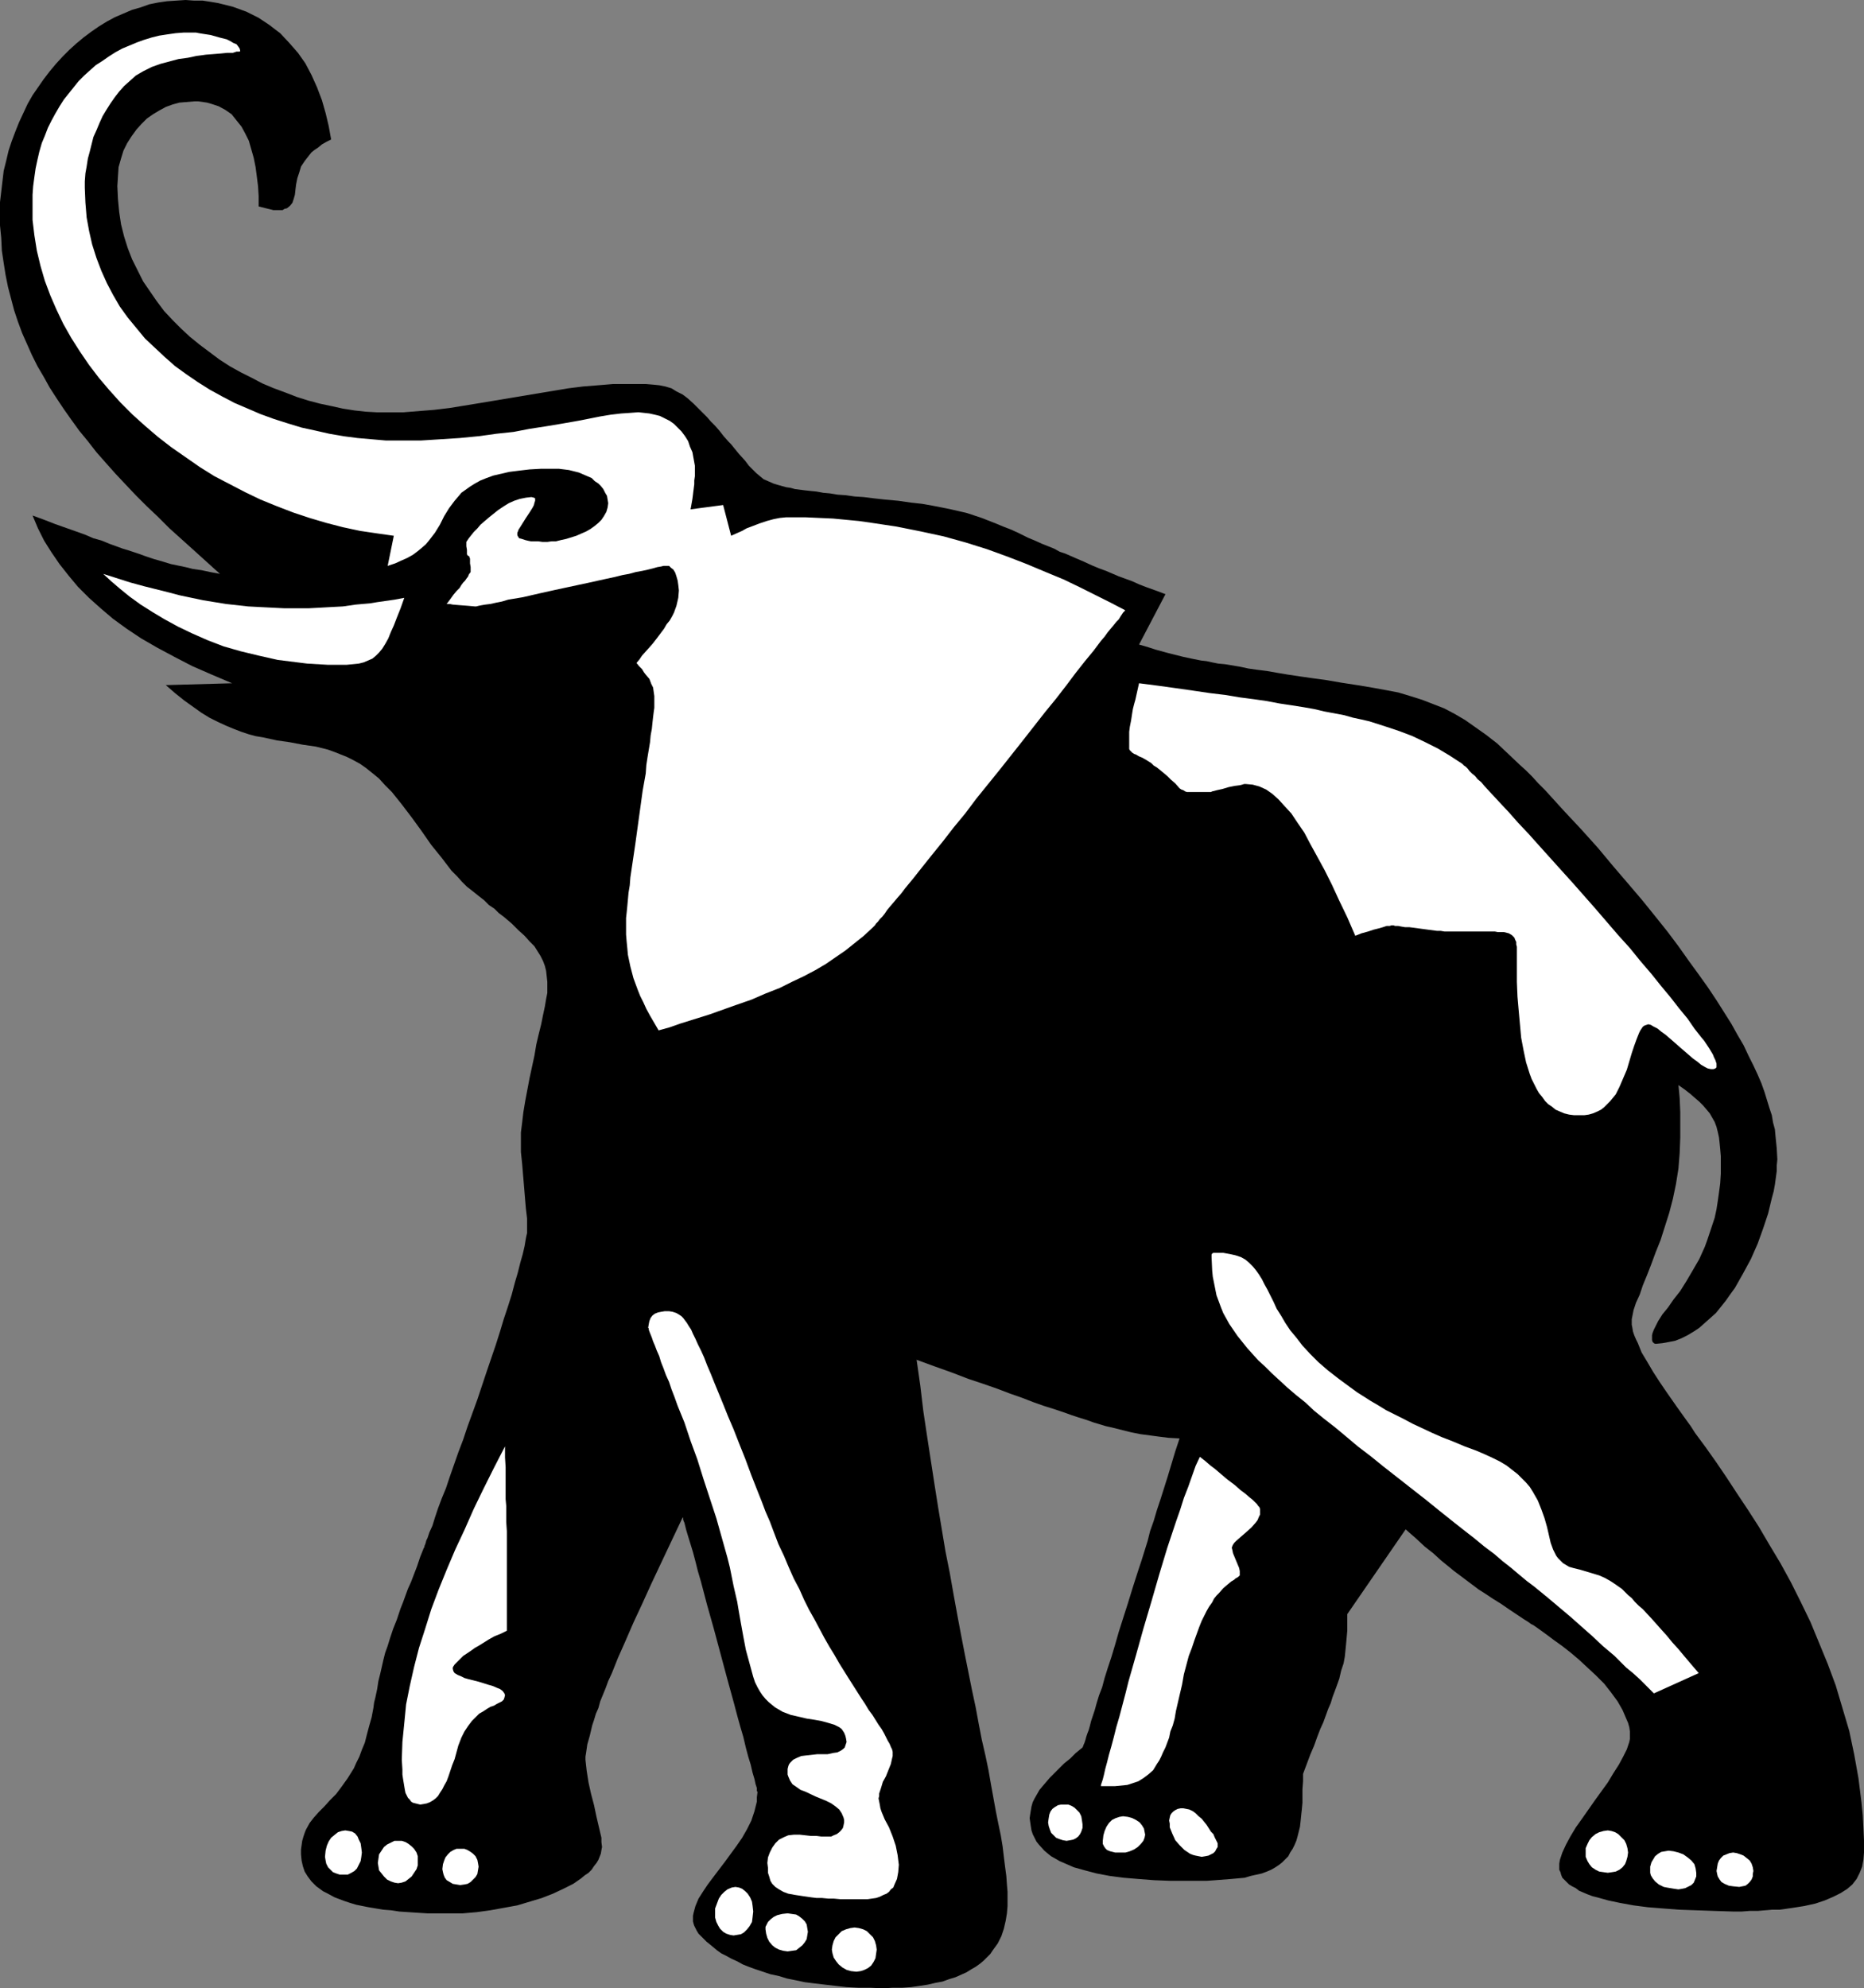
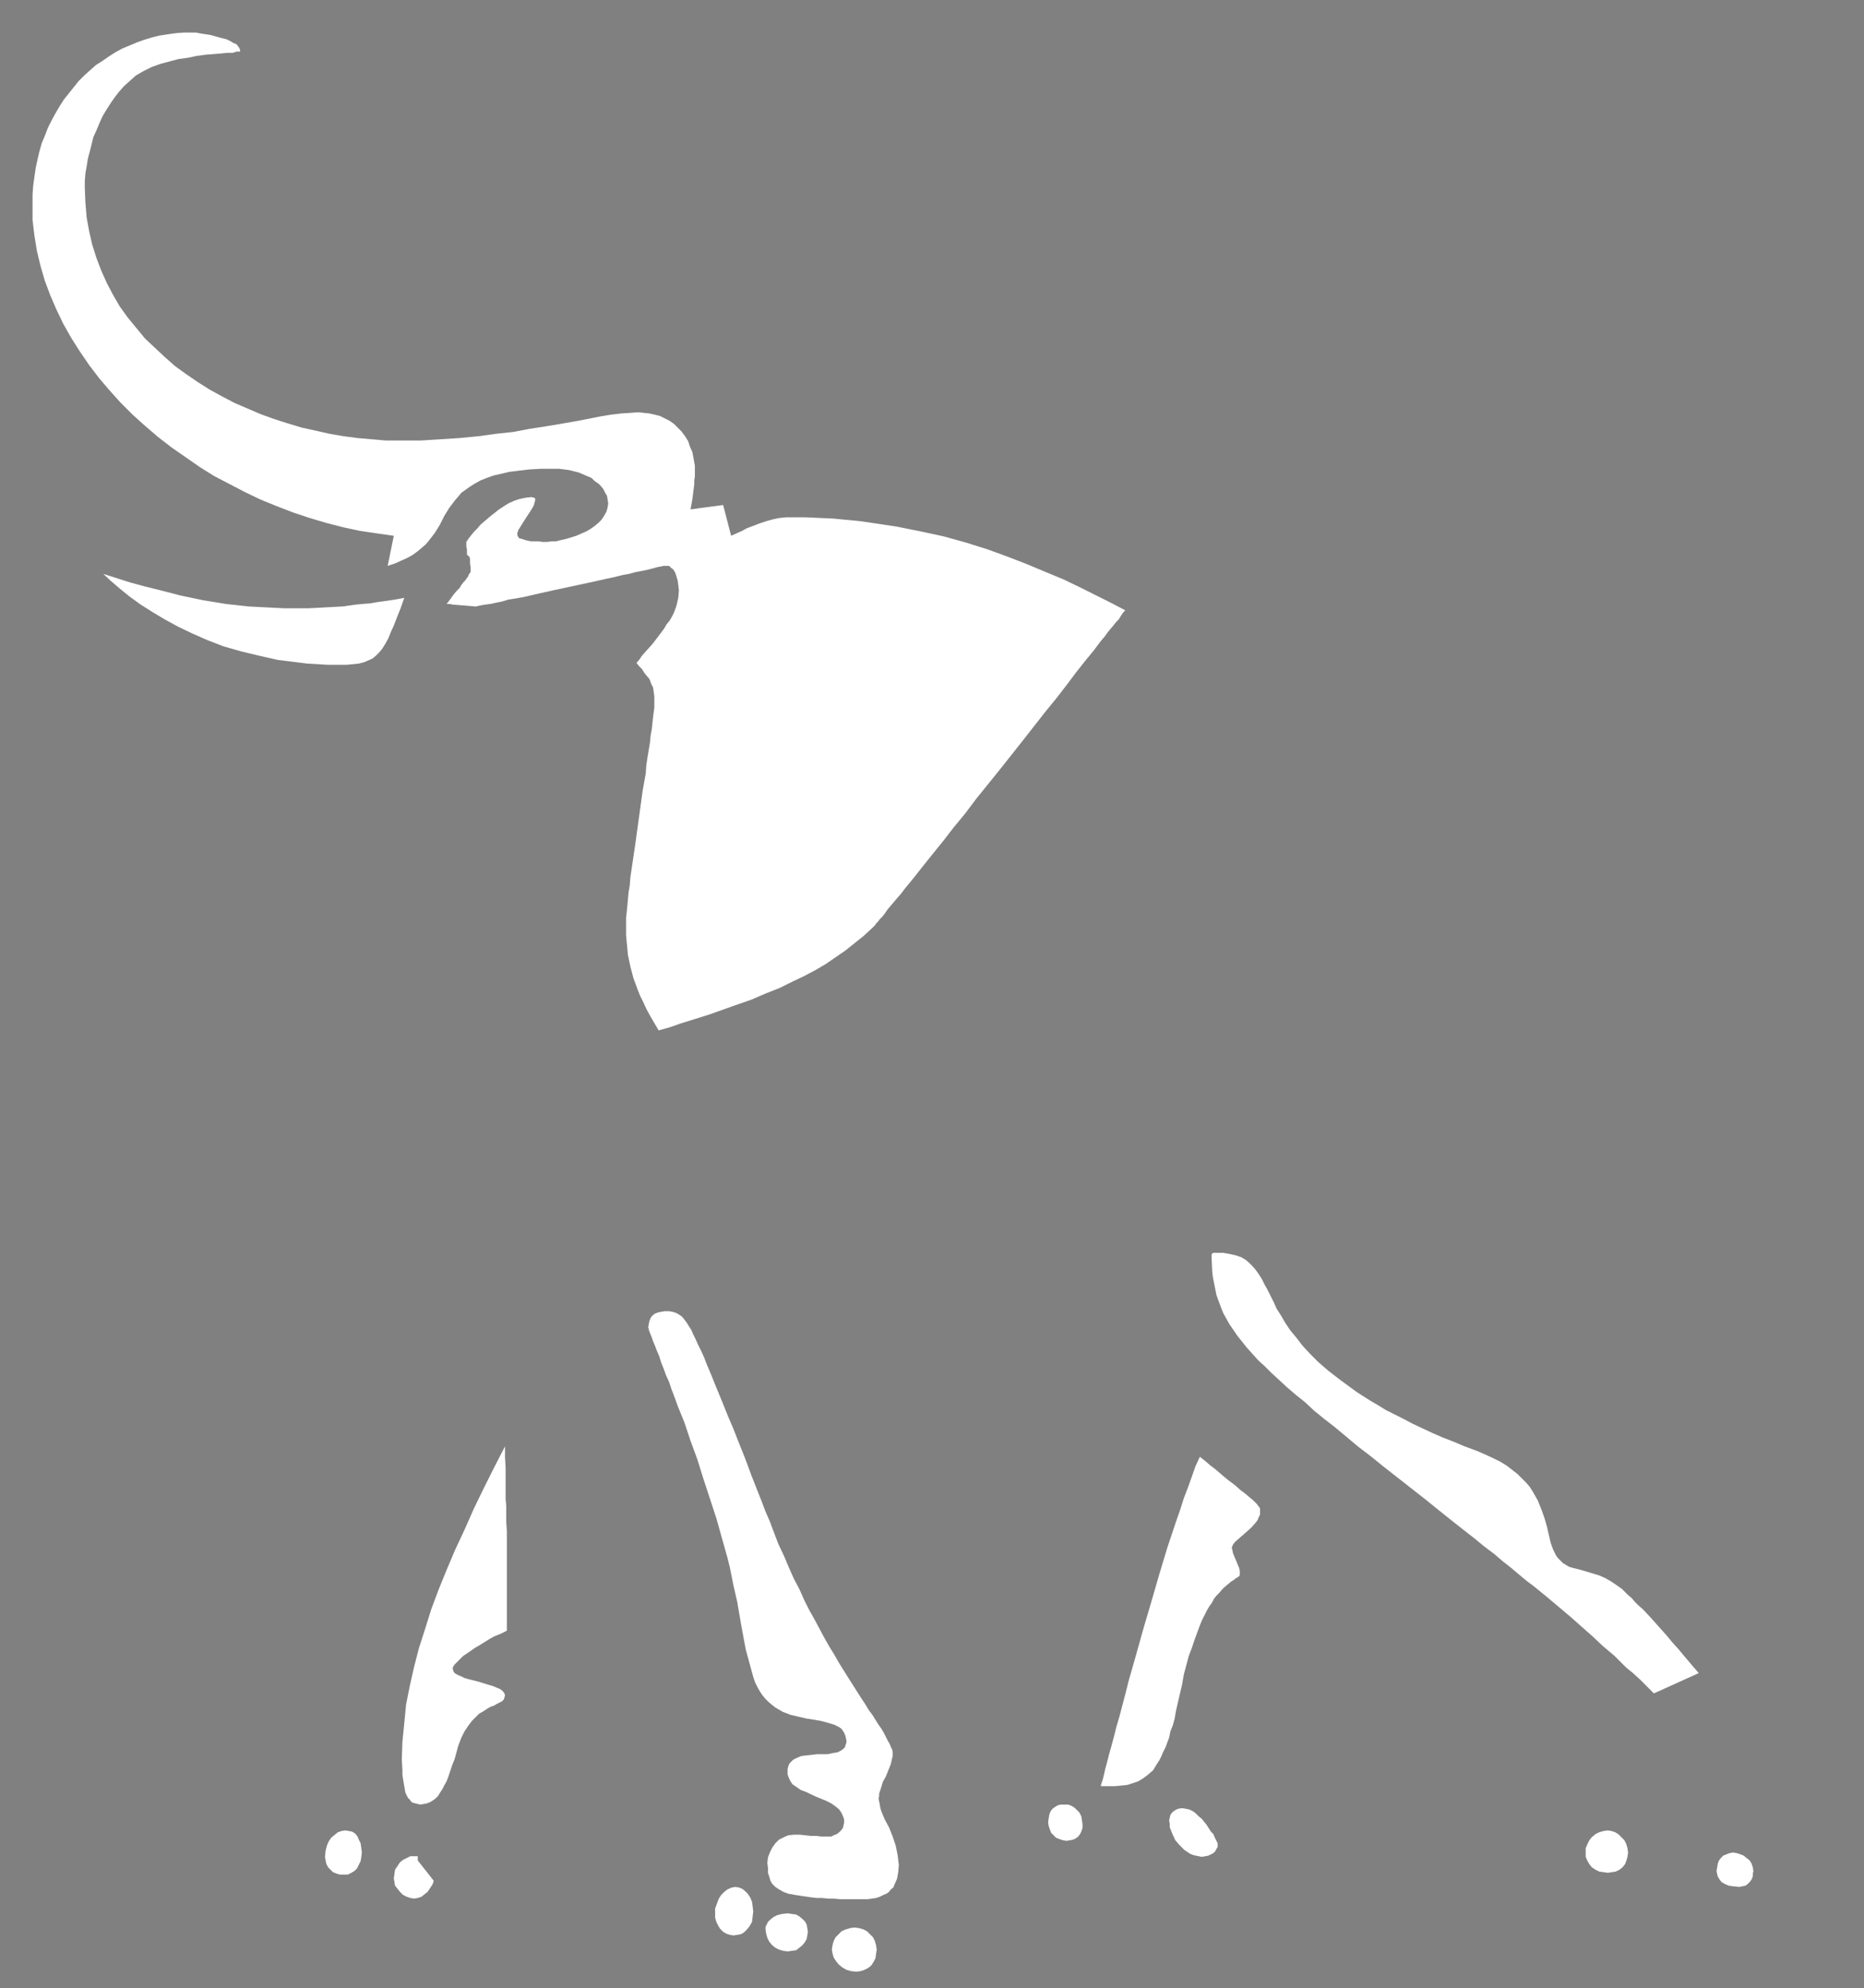
<svg xmlns="http://www.w3.org/2000/svg" xmlns:ns1="http://sodipodi.sourceforge.net/DTD/sodipodi-0.dtd" xmlns:ns2="http://www.inkscape.org/namespaces/inkscape" version="1.0" width="129.724mm" height="138.359mm" id="svg21" ns1:docname="Elephant 07.wmf">
  <rect width="100%" height="100%" fill="#808080" stroke="none" />
  <ns1:namedview id="namedview21" pagecolor="#ffffff" bordercolor="#000000" borderopacity="0.25" ns2:showpageshadow="2" ns2:pageopacity="0.0" ns2:pagecheckerboard="0" ns2:deskcolor="#d1d1d1" ns2:document-units="mm" />
  <defs id="defs1">
    <pattern id="WMFhbasepattern" patternUnits="userSpaceOnUse" width="6" height="6" x="0" y="0" />
  </defs>
-   <path style="fill:#000000;fill-opacity:1;fill-rule:evenodd;stroke:none" d="m 8.565,135.581 3.07,1.131 2.909,1.131 2.747,0.97 2.747,0.97 2.262,0.808 2.262,0.97 2.262,0.646 1.939,0.808 1.778,0.646 1.778,0.646 1.616,0.485 1.454,0.485 1.454,0.485 1.293,0.485 2.424,0.808 2.262,0.646 2.101,0.646 3.878,0.808 1.939,0.485 2.262,0.323 2.262,0.485 2.586,0.485 -3.394,-3.07 -3.394,-3.07 -3.232,-2.909 -3.232,-2.909 -3.07,-3.07 -2.909,-2.747 -2.909,-2.909 -2.747,-2.909 -2.586,-2.747 -2.586,-2.909 -2.424,-2.747 -2.262,-2.909 -2.262,-2.747 -2.101,-2.909 -1.939,-2.747 -1.939,-2.909 -1.778,-2.747 L 11.474,99.059 9.858,96.312 8.403,93.404 7.11,90.495 5.818,87.586 4.686,84.516 3.717,81.607 2.909,78.537 2.101,75.466 1.454,72.234 0.97,69.164 0.485,65.932 0.323,62.538 0,59.306 V 55.913 53.166 L 0.323,50.419 0.646,47.671 0.97,44.924 1.616,42.339 2.262,39.591 3.07,37.168 4.04,34.582 5.01,32.158 6.141,29.734 l 1.131,-2.424 1.293,-2.262 1.454,-2.101 1.454,-2.101 1.616,-2.101 1.616,-1.939 1.778,-1.939 1.778,-1.778 1.778,-1.616 L 21.978,9.857 23.917,8.403 26.018,6.949 28.118,5.656 30.219,4.525 32.482,3.555 34.744,2.586 37.006,1.939 39.269,1.131 41.693,0.646 43.955,0.323 46.379,0.162 48.803,0 51.066,0.162 h 2.262 l 2.101,0.323 1.939,0.323 1.939,0.485 1.939,0.485 1.778,0.646 1.778,0.646 1.616,0.808 1.616,0.808 1.454,0.97 1.454,0.97 1.454,1.131 1.293,0.97 2.424,2.586 2.262,2.586 1.939,2.747 1.616,3.07 1.454,3.232 1.293,3.394 0.97,3.394 0.808,3.394 0.646,3.555 -1.293,0.646 -1.131,0.646 -0.97,0.808 -0.97,0.646 -0.808,0.646 -0.646,0.808 -1.131,1.454 -0.97,1.454 -0.485,1.616 -0.485,1.454 -0.323,1.616 -0.162,1.293 -0.162,1.454 -0.323,1.131 -0.323,0.97 -0.646,0.808 -0.808,0.646 -0.646,0.162 -0.485,0.323 h -0.646 -0.808 -0.485 -0.485 L 70.619,54.943 68.034,54.297 v -2.747 l -0.162,-2.586 -0.323,-2.586 -0.323,-2.424 -0.485,-2.424 -0.646,-2.262 -0.646,-2.262 L 64.478,35.067 63.509,33.289 62.216,31.673 60.923,30.057 59.307,28.926 57.53,27.956 55.59,27.31 54.459,26.987 53.328,26.825 52.197,26.664 h -1.131 l -1.939,0.162 -1.939,0.162 -1.778,0.485 -1.778,0.646 -1.778,0.97 -1.616,0.97 -1.616,1.131 -1.454,1.454 -1.293,1.454 -1.293,1.778 -1.131,1.778 -0.97,1.939 -0.646,2.101 -0.646,2.262 -0.162,2.424 -0.162,2.586 0.162,3.394 0.323,3.394 0.485,3.232 0.808,3.232 0.97,3.07 1.131,2.909 1.454,2.909 1.454,2.909 1.778,2.586 1.778,2.586 1.939,2.586 2.262,2.424 2.262,2.262 2.262,2.101 2.586,2.101 2.586,1.939 2.586,1.939 2.747,1.778 2.909,1.616 2.909,1.454 2.747,1.454 3.07,1.293 3.07,1.131 2.909,1.131 3.07,0.97 3.07,0.808 3.07,0.646 2.909,0.646 3.07,0.485 2.909,0.323 2.909,0.162 h 2.909 4.202 l 4.04,-0.323 4.04,-0.323 4.04,-0.485 7.918,-1.293 15.514,-2.586 7.757,-1.293 3.878,-0.485 4.04,-0.323 3.878,-0.323 h 4.04 2.424 2.101 l 1.939,0.162 1.616,0.162 1.616,0.323 1.616,0.485 1.293,0.808 1.616,0.808 1.293,0.97 1.616,1.454 1.616,1.616 0.97,0.97 0.97,0.97 0.97,1.131 1.131,1.131 1.131,1.293 1.131,1.454 1.293,1.454 0.646,0.646 0.646,0.808 1.454,1.778 1.616,1.778 0.97,1.293 0.97,0.97 0.97,0.97 0.97,0.808 0.97,0.808 1.131,0.485 1.454,0.646 1.616,0.485 1.778,0.485 1.131,0.162 1.131,0.323 1.293,0.162 1.293,0.162 1.454,0.162 1.616,0.162 1.778,0.323 1.778,0.162 1.939,0.323 2.262,0.162 2.262,0.323 2.424,0.162 2.586,0.323 2.909,0.323 3.555,0.323 3.394,0.485 2.909,0.323 2.747,0.485 2.424,0.485 2.424,0.485 2.101,0.485 2.101,0.485 3.878,1.293 3.717,1.454 1.939,0.808 2.101,0.808 2.101,0.97 2.262,1.131 1.939,0.808 1.778,0.808 1.616,0.646 1.616,0.646 1.454,0.808 1.454,0.485 2.586,1.131 2.262,0.97 2.101,0.97 1.939,0.808 1.778,0.646 3.394,1.454 3.555,1.293 1.778,0.808 2.101,0.808 2.262,0.808 2.586,0.97 -6.949,13.251 2.262,0.646 1.939,0.646 3.555,0.97 1.939,0.485 1.939,0.485 2.262,0.485 2.424,0.485 1.454,0.162 1.454,0.323 1.616,0.323 1.778,0.162 1.939,0.323 1.939,0.323 2.262,0.485 2.262,0.323 2.586,0.323 2.747,0.485 2.909,0.485 3.232,0.485 3.394,0.485 3.555,0.485 3.717,0.646 4.202,0.646 3.878,0.646 3.555,0.646 3.394,0.646 3.232,0.97 3.07,0.97 2.909,1.131 2.909,1.131 2.747,1.454 2.747,1.616 2.747,1.939 2.747,1.939 2.909,2.262 2.909,2.747 3.07,2.909 1.616,1.454 1.616,1.616 1.616,1.778 1.778,1.778 4.848,5.333 4.686,5.01 4.363,4.848 4.04,4.848 3.878,4.525 3.717,4.363 3.394,4.202 3.232,4.04 2.909,3.878 2.747,3.878 2.586,3.555 2.424,3.394 2.262,3.394 1.939,3.07 1.939,3.07 1.616,2.909 1.616,2.747 1.293,2.747 1.293,2.586 1.131,2.424 0.97,2.262 0.808,2.262 0.646,2.101 0.646,2.101 0.646,1.939 0.323,1.939 0.485,1.778 0.162,1.778 0.162,1.616 0.162,1.616 0.162,2.909 -0.162,1.616 v 1.454 l -0.485,3.555 -0.323,1.778 -0.485,1.778 -0.97,4.04 -1.293,3.878 -1.454,4.04 -1.778,4.04 -2.101,3.878 -2.101,3.717 -1.293,1.778 -1.131,1.616 -1.293,1.616 -1.293,1.616 -1.454,1.293 -1.454,1.293 -1.454,1.293 -1.454,0.97 -1.616,0.97 -1.616,0.808 -1.616,0.646 -1.616,0.323 -1.778,0.323 -1.616,0.162 h -0.323 l -0.323,-0.162 -0.323,-0.323 -0.162,-0.485 v -0.646 -0.646 l 0.162,-0.646 0.323,-0.808 0.323,-0.646 0.808,-1.616 1.131,-1.778 1.454,-1.778 1.454,-2.101 1.778,-2.262 1.616,-2.586 1.616,-2.747 1.778,-3.07 1.454,-3.232 0.646,-1.778 0.646,-1.939 0.646,-1.939 0.646,-1.939 0.485,-2.262 0.323,-2.101 0.323,-2.262 0.323,-2.424 0.162,-2.586 v -2.586 -1.939 l -0.162,-1.939 -0.162,-1.616 -0.162,-1.454 -0.323,-1.454 -0.323,-1.293 -0.485,-1.293 -0.646,-1.131 -0.646,-1.131 -0.808,-0.97 -0.97,-1.131 -0.97,-0.97 -1.131,-0.97 -1.293,-1.131 -1.454,-1.131 -1.616,-1.131 0.162,1.616 0.162,1.778 0.162,3.717 v 3.555 3.07 l -0.162,4.202 -0.323,4.04 -0.646,4.04 -0.808,3.878 -0.97,3.717 -1.131,3.555 -1.131,3.555 -1.293,3.232 -1.131,3.07 -1.131,2.909 -1.131,2.747 -0.808,2.424 -0.97,2.101 -0.646,1.939 -0.162,0.808 -0.162,0.808 -0.162,0.808 v 0.646 0.808 l 0.162,0.808 0.162,0.97 0.323,0.97 0.485,1.131 0.485,0.97 0.97,2.424 1.454,2.424 1.616,2.747 1.778,2.747 2.101,3.07 2.262,3.232 2.424,3.394 1.293,1.778 1.131,1.778 2.747,3.717 2.747,3.878 2.747,4.04 2.747,4.202 2.909,4.363 2.909,4.525 2.747,4.686 2.909,4.848 2.747,5.01 2.586,5.171 2.586,5.333 2.262,5.494 2.262,5.494 2.101,5.656 1.778,5.979 1.778,5.979 1.293,6.141 1.131,6.302 0.808,6.464 0.323,3.232 0.162,3.232 0.162,3.394 v 3.232 l -0.162,1.939 -0.323,1.778 -0.646,1.616 -0.808,1.616 -1.131,1.454 -1.293,1.131 -1.778,1.131 -1.939,0.97 -2.262,0.97 -2.424,0.808 -2.909,0.646 -3.07,0.485 -3.394,0.485 h -1.939 l -3.878,0.323 h -2.101 l -2.101,0.162 h -2.262 l -5.01,-0.162 -4.686,-0.162 -4.525,-0.162 -4.202,-0.323 -4.04,-0.323 -3.717,-0.485 -3.555,-0.646 -3.07,-0.646 -2.909,-0.808 -1.293,-0.323 -1.293,-0.485 -2.262,-0.97 -0.808,-0.646 -0.97,-0.485 -0.808,-0.485 -0.646,-0.646 -0.646,-0.646 -0.485,-0.485 -0.323,-0.808 -0.162,-0.646 -0.323,-0.646 v -0.808 -0.808 l 0.162,-0.97 0.323,-0.97 0.323,-0.97 0.97,-2.101 1.131,-2.101 1.454,-2.424 1.616,-2.262 3.394,-4.848 3.394,-4.686 1.454,-2.424 1.454,-2.262 1.131,-2.101 0.97,-1.939 0.323,-0.97 0.323,-0.97 0.162,-0.808 v -0.808 -1.131 l -0.162,-1.131 -0.323,-1.131 -0.485,-1.131 -0.97,-2.262 -1.293,-2.262 -1.778,-2.424 -1.778,-2.262 -2.101,-2.101 -2.262,-2.101 -2.262,-2.101 -2.101,-1.778 -2.262,-1.778 -2.262,-1.616 -1.939,-1.454 -1.778,-1.293 -1.616,-1.131 -0.646,-0.323 -0.646,-0.485 -1.293,-0.808 -1.454,-0.97 -2.424,-1.616 -2.101,-1.454 -2.101,-1.293 -1.939,-1.293 -1.778,-1.131 -3.232,-2.424 -3.232,-2.424 -1.778,-1.454 -1.778,-1.454 -1.939,-1.778 -2.262,-1.778 -2.424,-2.262 -1.131,-0.97 -1.454,-1.293 -15.352,22.3 v 4.363 l -0.162,1.778 -0.162,1.778 -0.323,3.232 -0.323,1.778 -0.646,1.939 -0.485,2.101 -0.808,2.262 -0.485,1.293 -0.485,1.293 -0.485,1.616 -0.646,1.454 -0.646,1.778 -0.646,1.778 -0.808,1.778 -0.808,2.101 -0.808,2.262 -0.97,2.262 -0.97,2.586 -0.97,2.586 v 1.939 l -0.162,2.101 v 1.778 1.778 l -0.162,1.778 -0.162,1.454 -0.162,1.616 -0.162,1.454 -0.323,1.293 -0.323,1.293 -0.323,1.131 -0.485,1.131 -0.485,0.97 -0.646,0.97 -0.485,0.97 -0.808,0.808 -0.808,0.808 -0.808,0.646 -0.97,0.646 -1.131,0.646 -1.131,0.485 -1.293,0.485 -1.454,0.323 -1.454,0.323 -1.616,0.485 -1.778,0.162 -1.778,0.162 -2.101,0.162 -2.101,0.162 -2.262,0.162 h -2.424 -2.586 -4.525 l -4.202,-0.162 -4.202,-0.323 -3.878,-0.323 -3.717,-0.485 -3.394,-0.646 -3.07,-0.808 -2.909,-0.808 -2.586,-1.131 -1.131,-0.485 -1.131,-0.646 -1.131,-0.646 -0.808,-0.646 -0.97,-0.808 -1.454,-1.616 -0.646,-0.808 -0.485,-0.97 -0.485,-0.97 -0.323,-0.97 -0.162,-0.97 -0.162,-1.131 -0.162,-1.131 0.162,-1.131 0.162,-0.97 0.162,-0.97 0.323,-1.131 0.485,-0.97 0.646,-1.131 0.646,-1.131 0.808,-0.97 0.97,-1.131 0.97,-1.131 1.131,-1.131 1.293,-1.293 1.293,-1.293 1.616,-1.293 1.454,-1.454 1.778,-1.454 0.162,-0.323 0.162,-0.485 0.162,-0.323 0.162,-0.485 0.162,-0.485 0.162,-0.646 0.323,-0.97 0.323,-0.808 0.323,-1.131 0.323,-1.293 0.485,-1.454 0.485,-1.454 0.485,-1.778 0.646,-2.101 0.808,-2.101 0.646,-2.424 0.808,-2.586 0.97,-2.909 0.97,-3.232 0.97,-3.394 1.131,-3.555 1.293,-4.04 1.293,-4.202 1.454,-4.525 0.808,-2.424 0.808,-2.586 0.808,-2.586 0.646,-2.586 0.97,-2.747 0.808,-2.747 0.97,-2.909 0.97,-3.07 0.97,-3.07 0.97,-3.232 0.97,-3.232 1.131,-3.394 -2.909,-0.162 -2.586,-0.323 -2.424,-0.323 -2.424,-0.323 -2.424,-0.485 -2.586,-0.646 -2.586,-0.646 -1.454,-0.323 -1.616,-0.485 -1.616,-0.485 -1.778,-0.646 -2.101,-0.646 -1.939,-0.646 -2.262,-0.808 -2.424,-0.808 -2.586,-0.808 -2.747,-0.97 -2.909,-1.131 -3.232,-1.131 -3.394,-1.293 -3.717,-1.293 -3.878,-1.293 -4.202,-1.616 -4.525,-1.616 -4.848,-1.778 0.97,6.787 0.808,6.787 0.97,6.464 0.97,6.302 0.97,6.302 0.97,6.141 0.97,5.818 0.97,5.818 1.131,5.656 0.97,5.494 0.97,5.333 0.97,5.171 0.97,5.01 0.97,4.848 0.97,4.848 0.97,4.525 0.808,4.363 0.808,4.202 0.97,4.202 0.808,3.878 0.646,3.717 0.646,3.555 0.646,3.555 0.646,3.232 0.646,3.07 0.485,2.909 0.323,2.747 0.323,2.586 0.323,2.424 0.162,2.262 0.162,1.939 v 1.939 1.778 l -0.162,1.939 -0.323,1.939 -0.485,2.101 -0.646,1.939 -0.97,1.939 -1.293,1.778 -0.646,0.97 -0.97,0.97 -0.808,0.808 -0.97,0.808 -1.131,0.808 -1.131,0.646 -1.293,0.808 -1.454,0.646 -1.454,0.646 -1.616,0.485 -1.778,0.646 -1.778,0.323 -2.101,0.485 -2.101,0.323 -2.262,0.323 -2.262,0.162 h -2.586 l -2.586,0.162 -3.232,-0.162 h -3.232 l -3.07,-0.162 -2.909,-0.323 -2.747,-0.323 -2.747,-0.323 -2.586,-0.323 -2.262,-0.485 -2.424,-0.485 -2.101,-0.646 -2.262,-0.485 -1.939,-0.646 -1.939,-0.646 -1.778,-0.646 -1.616,-0.646 -1.454,-0.808 -1.454,-0.646 -1.454,-0.808 -1.293,-0.646 -1.131,-0.808 -0.97,-0.808 -0.97,-0.808 -0.808,-0.646 -0.808,-0.808 -0.646,-0.646 -0.646,-0.646 -0.485,-0.808 -0.323,-0.646 -0.323,-0.646 -0.162,-0.485 -0.162,-0.646 v -0.485 -0.97 l 0.162,-0.808 0.485,-1.778 0.808,-1.939 1.131,-1.778 1.293,-1.939 1.454,-1.939 3.07,-4.04 3.07,-4.202 1.454,-2.101 1.293,-2.262 1.131,-2.262 0.808,-2.424 0.646,-2.586 v -1.131 l 0.162,-1.293 v -0.162 l -0.162,-0.162 v -0.323 -0.485 l -0.162,-0.485 -0.162,-0.485 -0.323,-1.454 -0.485,-1.616 -0.485,-2.101 -0.646,-2.101 -0.646,-2.424 -0.646,-2.747 -0.808,-2.747 -0.808,-2.909 -0.808,-3.07 -1.778,-6.464 -1.778,-6.626 -1.778,-6.626 -1.778,-6.302 -0.808,-3.07 -0.808,-3.07 -0.808,-2.747 -0.646,-2.586 -0.646,-2.424 -0.646,-2.101 -0.646,-2.101 -0.485,-1.616 -0.323,-1.293 -0.162,-0.646 -0.162,-0.323 -0.162,-0.485 v -0.162 -0.323 h -0.162 l -2.909,6.141 -2.747,5.818 -2.586,5.494 -2.424,5.333 -2.262,4.848 -2.101,4.848 -1.939,4.363 -1.616,4.04 -0.97,2.101 -0.646,1.778 -1.454,3.555 -0.485,1.778 -0.646,1.454 -0.485,1.616 -0.485,1.454 -0.646,2.747 -0.323,1.131 -0.323,1.131 -0.162,1.131 -0.162,1.131 -0.162,0.97 v 0.808 l 0.162,1.454 0.162,1.454 0.485,3.07 0.646,2.909 0.808,3.07 0.646,3.07 0.646,2.747 0.646,2.747 v 1.131 l 0.162,1.293 -0.162,0.808 -0.162,0.97 -0.323,0.808 -0.323,0.808 -0.485,0.808 -0.646,0.808 -0.646,0.97 -0.808,0.808 -0.97,0.646 -0.97,0.808 -2.101,1.454 -2.586,1.293 -2.747,1.293 -2.909,1.131 -3.232,0.97 -3.232,0.97 -3.555,0.646 -3.555,0.646 -3.555,0.485 -3.717,0.323 h -3.717 -2.747 -2.747 l -2.586,-0.162 -2.424,-0.162 -2.424,-0.162 -2.101,-0.323 -2.101,-0.162 -1.939,-0.323 -1.939,-0.323 -1.616,-0.323 -1.616,-0.323 -1.616,-0.485 -1.454,-0.485 -1.293,-0.485 -1.293,-0.485 -2.101,-1.131 -0.97,-0.485 -1.778,-1.293 -1.293,-1.293 -0.97,-1.293 -0.808,-1.293 -0.485,-1.454 -0.323,-1.454 -0.162,-1.616 v -1.293 l 0.162,-1.131 0.162,-1.131 0.323,-1.131 0.323,-0.97 0.323,-0.808 0.97,-1.778 1.131,-1.454 1.293,-1.454 1.454,-1.454 1.454,-1.616 1.616,-1.616 1.454,-1.939 1.616,-2.262 0.808,-1.293 0.808,-1.293 0.646,-1.454 0.808,-1.616 0.646,-1.778 0.808,-1.939 0.485,-1.939 0.646,-2.424 0.646,-2.262 0.485,-2.586 0.162,-1.293 0.323,-1.293 0.485,-2.262 0.323,-2.101 0.485,-1.939 0.808,-3.555 0.485,-1.939 0.646,-1.778 0.646,-2.101 0.808,-2.424 0.97,-2.424 0.485,-1.454 0.485,-1.454 0.646,-1.616 0.646,-1.778 0.646,-1.778 0.808,-1.778 0.808,-2.101 0.808,-2.101 0.808,-2.424 0.97,-2.424 0.162,-0.162 v -0.323 l 0.162,-0.323 0.162,-0.485 0.162,-0.646 0.323,-0.646 0.485,-1.454 0.808,-1.778 0.646,-2.101 0.808,-2.424 0.97,-2.586 1.131,-2.747 0.97,-2.909 1.131,-3.232 1.131,-3.232 1.293,-3.394 1.131,-3.394 2.586,-7.11 2.424,-7.272 2.424,-7.11 1.131,-3.555 0.97,-3.232 1.131,-3.394 0.97,-3.07 0.808,-3.07 0.808,-2.747 0.646,-2.586 0.646,-2.262 0.485,-2.101 0.323,-1.939 0.162,-0.808 0.162,-0.646 v -0.646 -0.646 -2.586 l -0.323,-2.747 -0.485,-5.818 -0.485,-5.818 -0.323,-3.07 v -2.747 -2.424 l 0.323,-2.586 0.323,-2.747 0.485,-2.909 1.131,-5.979 1.293,-5.979 0.485,-2.909 0.646,-2.747 0.646,-2.586 0.485,-2.424 0.485,-2.262 0.323,-1.939 0.162,-0.808 0.162,-0.808 v -0.646 -0.646 -1.616 l -0.162,-1.454 -0.162,-1.454 -0.323,-1.293 -0.485,-1.293 -0.646,-1.293 -0.808,-1.293 -0.808,-1.293 -1.293,-1.293 -1.293,-1.454 -1.616,-1.454 -1.778,-1.778 -2.101,-1.778 -1.293,-0.97 -1.131,-1.131 -1.454,-0.97 -1.293,-1.293 -1.454,-1.131 -1.616,-1.293 -1.454,-1.131 -1.293,-1.293 -1.293,-1.454 -1.454,-1.454 -2.586,-3.394 -2.747,-3.394 -2.586,-3.717 -2.586,-3.555 -2.586,-3.394 -2.586,-3.232 -1.778,-1.778 -1.616,-1.778 -1.778,-1.454 -1.616,-1.293 -1.616,-1.131 -1.778,-0.97 -1.616,-0.808 -1.616,-0.646 -1.616,-0.646 -1.778,-0.646 -3.232,-0.808 -3.394,-0.485 -3.394,-0.646 -3.394,-0.485 -3.717,-0.808 -1.939,-0.323 -1.778,-0.485 -1.939,-0.646 -2.101,-0.808 -1.939,-0.808 -2.101,-0.97 -2.262,-1.131 -2.101,-1.293 -2.262,-1.616 -2.262,-1.616 -2.424,-1.939 -2.424,-2.101 17.453,-0.485 -5.333,-2.262 -5.171,-2.262 -4.686,-2.424 -4.525,-2.424 -4.202,-2.424 -3.878,-2.586 -3.555,-2.586 -3.232,-2.747 -3.07,-2.747 -2.909,-2.909 -2.424,-2.909 -2.424,-3.07 -2.101,-3.07 -1.939,-3.07 -1.616,-3.232 z" id="path1" />
  <path style="fill:#ffffff;fill-opacity:1;fill-rule:evenodd;stroke:none" d="m 103.585,140.913 -1.616,7.918 1.939,-0.646 1.778,-0.808 1.454,-0.646 1.454,-0.808 1.293,-0.97 0.97,-0.808 1.131,-0.97 0.808,-0.97 1.616,-2.101 1.293,-2.101 1.131,-2.262 1.293,-2.101 1.454,-1.939 0.97,-1.131 0.808,-0.97 1.131,-0.808 1.131,-0.808 1.293,-0.808 1.454,-0.808 1.616,-0.646 1.778,-0.646 2.101,-0.485 2.101,-0.485 2.586,-0.323 2.747,-0.323 2.909,-0.162 h 3.394 1.454 l 1.293,0.162 1.293,0.162 1.293,0.323 1.293,0.323 1.131,0.485 1.131,0.485 1.131,0.485 0.808,0.808 0.97,0.646 0.646,0.646 0.646,0.808 0.485,0.97 0.485,0.808 0.162,0.97 0.162,0.97 -0.162,1.131 -0.323,1.131 -0.646,1.131 -0.646,0.97 -0.808,0.808 -0.97,0.808 -1.131,0.808 -1.131,0.646 -2.586,1.131 -2.586,0.808 -1.454,0.323 -1.293,0.323 h -1.131 l -1.131,0.162 h -1.293 l -1.131,-0.162 h -1.131 -0.808 l -0.808,-0.162 -0.646,-0.162 -0.485,-0.162 -0.485,-0.162 -0.646,-0.162 -0.323,-0.485 -0.162,-0.323 v -0.485 -0.162 l 0.162,-0.323 0.162,-0.485 0.323,-0.485 0.808,-1.293 0.808,-1.293 0.97,-1.454 0.808,-1.293 0.323,-0.646 0.162,-0.646 0.162,-0.485 v -0.323 -0.323 l -0.323,-0.162 -0.646,-0.162 -1.454,0.162 -1.616,0.323 -1.454,0.485 -1.454,0.646 -1.293,0.808 -1.454,0.97 -2.424,1.939 -1.131,0.97 -1.131,0.97 -0.808,0.97 -0.97,0.97 -0.646,0.808 -0.646,0.808 -0.323,0.485 -0.323,0.485 v 1.131 l 0.162,0.97 v 0.646 0.485 l 0.162,0.323 v 0 l 0.323,0.162 0.162,0.162 v 0.162 l 0.162,0.323 v 0.485 0.808 l 0.162,0.97 v 1.293 l -0.485,0.646 -0.162,0.485 -0.485,0.646 -0.323,0.485 -0.485,0.485 -0.485,0.646 -0.485,0.808 -0.808,0.808 -0.808,0.97 -0.808,1.131 -0.97,1.293 h 0.808 l 0.808,0.162 1.939,0.162 2.101,0.162 1.778,0.162 h 0.323 l 0.646,-0.162 0.808,-0.162 0.97,-0.162 1.293,-0.162 1.454,-0.323 1.616,-0.323 1.616,-0.485 1.939,-0.323 1.939,-0.323 4.202,-0.97 4.363,-0.97 9.05,-1.939 4.363,-0.97 2.262,-0.485 1.939,-0.485 1.778,-0.323 1.778,-0.485 1.778,-0.323 1.454,-0.323 0.646,-0.162 0.646,-0.162 1.131,-0.323 0.97,-0.162 0.646,-0.162 h 0.485 0.323 0.646 l 0.485,0.485 0.646,0.485 0.485,0.808 0.323,0.97 0.323,1.131 0.162,1.131 0.162,1.454 -0.162,1.939 -0.485,2.101 -0.646,1.778 -0.485,0.97 -0.646,1.131 -0.808,0.97 -0.646,1.131 -0.97,1.293 -0.97,1.293 -1.131,1.454 -1.293,1.454 -1.454,1.616 -0.646,0.97 -0.808,0.97 0.646,0.808 0.808,0.808 0.485,0.808 0.485,0.646 0.97,1.131 0.485,1.293 0.485,0.97 0.162,1.131 0.162,1.131 v 1.293 0.808 0.97 l -0.162,1.131 -0.162,1.293 -0.162,1.454 -0.162,1.616 -0.323,1.778 -0.162,1.778 -0.323,1.939 -0.323,1.939 -0.323,2.101 -0.162,2.262 -0.808,4.525 -0.646,4.686 -1.293,9.373 -0.646,4.363 -0.646,4.363 -0.162,2.101 -0.323,1.939 -0.162,1.778 -0.162,1.778 -0.162,1.616 -0.162,1.454 v 1.454 1.131 1.778 l 0.162,1.939 0.162,1.616 0.162,1.778 0.646,3.07 0.808,3.07 1.131,3.07 0.646,1.616 0.808,1.616 0.808,1.778 0.97,1.778 1.131,1.939 1.131,1.939 2.909,-0.808 2.747,-0.97 2.586,-0.808 2.586,-0.808 2.586,-0.808 2.262,-0.808 4.525,-1.616 4.202,-1.454 3.717,-1.616 3.717,-1.454 3.232,-1.616 3.07,-1.454 3.07,-1.616 2.747,-1.616 2.586,-1.778 2.586,-1.778 2.424,-1.939 2.424,-1.939 2.262,-2.101 0.162,-0.162 0.162,-0.162 0.323,-0.323 0.323,-0.485 0.485,-0.485 0.485,-0.646 0.646,-0.646 0.646,-0.808 0.646,-0.97 0.808,-0.97 0.97,-1.131 0.808,-0.97 1.131,-1.293 0.97,-1.293 2.262,-2.747 2.424,-3.07 2.586,-3.232 2.747,-3.394 2.747,-3.555 3.07,-3.717 2.909,-3.878 6.141,-7.595 6.141,-7.757 2.909,-3.717 2.909,-3.717 2.909,-3.555 2.747,-3.555 2.424,-3.232 2.424,-3.07 2.262,-2.747 0.97,-1.293 0.97,-1.293 0.97,-1.131 0.808,-1.131 0.808,-0.97 0.808,-0.97 0.646,-0.808 0.646,-0.646 0.485,-0.808 0.323,-0.485 0.323,-0.485 0.323,-0.323 0.162,-0.162 v -0.162 l -3.717,-1.939 -3.878,-1.939 -4.202,-2.101 -4.363,-2.101 -4.686,-1.939 -5.01,-2.101 -5.01,-1.939 -5.333,-1.939 -5.656,-1.778 -5.818,-1.616 -5.979,-1.293 -6.464,-1.293 -6.464,-0.97 -3.394,-0.485 -3.394,-0.323 -3.394,-0.323 -3.555,-0.162 -3.555,-0.162 h -3.717 -1.616 l -1.616,0.162 -1.616,0.323 -1.778,0.485 -1.939,0.646 -2.101,0.808 -1.293,0.485 -1.131,0.646 -1.454,0.646 -1.454,0.646 -2.101,-8.08 -8.565,1.131 0.485,-2.747 0.323,-2.586 0.162,-1.293 v -0.97 l 0.162,-1.131 v -0.808 -1.939 l -0.323,-1.778 -0.323,-1.778 -0.646,-1.454 -0.485,-1.454 -0.808,-1.293 -0.97,-1.293 -0.97,-0.97 -0.97,-0.97 -1.131,-0.808 -1.293,-0.646 -1.293,-0.646 -1.293,-0.323 -1.454,-0.323 -1.454,-0.162 -1.454,-0.162 -2.101,0.162 -2.424,0.162 -2.747,0.323 -2.909,0.485 -3.232,0.646 -1.616,0.323 -1.778,0.323 -3.717,0.646 -3.878,0.646 -4.202,0.646 -4.202,0.808 -4.525,0.485 -4.686,0.646 -5.01,0.485 -5.01,0.323 -5.171,0.323 h -5.494 -3.717 l -3.717,-0.323 -3.717,-0.323 -3.717,-0.485 -3.717,-0.646 -3.555,-0.808 -3.717,-0.808 -3.717,-1.131 -3.555,-1.131 -3.555,-1.293 -3.394,-1.454 -3.394,-1.454 -3.394,-1.778 -3.232,-1.778 -3.07,-1.939 -3.07,-2.101 -2.909,-2.101 -2.747,-2.424 -2.586,-2.424 -2.586,-2.424 -2.262,-2.747 -2.262,-2.747 -2.101,-2.909 -1.778,-3.07 -1.616,-3.07 -1.454,-3.232 -1.293,-3.394 -1.131,-3.555 -0.808,-3.555 -0.646,-3.555 -0.323,-3.878 -0.162,-3.878 V 47.671 l 0.162,-2.101 0.323,-1.778 0.323,-2.101 0.485,-1.778 0.485,-1.939 0.485,-1.939 0.808,-1.778 0.808,-1.939 0.808,-1.778 0.97,-1.616 1.131,-1.778 1.131,-1.616 1.131,-1.454 1.293,-1.454 1.454,-1.293 1.616,-1.454 1.939,-1.131 2.262,-1.131 2.262,-0.808 2.424,-0.646 2.424,-0.646 2.424,-0.323 2.262,-0.485 1.293,-0.162 1.131,-0.162 2.101,-0.162 1.939,-0.162 1.616,-0.162 h 1.454 l 0.485,-0.162 0.485,-0.162 h 0.485 0.323 l 0.162,-0.162 v 0 l -0.162,-0.646 -0.323,-0.485 L 62.216,11.635 61.408,11.312 60.6,10.827 59.63,10.342 57.691,9.857 55.429,9.211 53.328,8.888 52.358,8.726 51.55,8.565 h -0.646 -0.485 -2.101 l -2.101,0.162 -2.262,0.323 -2.101,0.323 -1.939,0.485 -2.101,0.646 -1.778,0.646 -1.939,0.808 -1.939,0.808 -1.778,0.97 -1.778,1.131 -1.616,1.131 -1.778,1.131 -1.454,1.293 -1.616,1.454 -1.454,1.454 -1.293,1.616 -1.293,1.616 -1.293,1.616 -1.131,1.778 -1.131,1.939 -0.97,1.778 -0.97,1.939 -0.808,2.101 -0.808,1.939 -0.646,2.262 -0.485,2.101 -0.485,2.262 -0.323,2.262 -0.323,2.424 -0.162,2.262 v 2.424 4.202 l 0.485,4.04 0.646,4.04 0.97,4.04 1.131,3.878 1.454,3.878 1.616,3.717 1.778,3.717 2.101,3.717 2.262,3.555 2.424,3.555 2.586,3.394 2.747,3.232 2.909,3.232 3.232,3.232 3.232,2.909 3.394,2.909 3.555,2.747 3.717,2.586 3.717,2.586 3.878,2.424 4.04,2.101 4.04,2.101 4.04,1.939 4.363,1.778 4.202,1.616 4.363,1.454 4.363,1.293 4.363,1.131 4.525,0.97 4.363,0.646 z" id="path2" />
  <path style="fill:#ffffff;fill-opacity:1;fill-rule:evenodd;stroke:none" d="m 78.053,159.982 h -3.232 l -3.232,-0.162 -3.232,-0.162 -3.07,-0.162 -5.818,-0.646 -5.979,-0.97 -3.07,-0.646 -3.07,-0.646 -3.07,-0.808 -3.232,-0.808 -3.232,-0.808 -3.555,-0.97 -3.555,-1.131 -3.555,-1.131 2.101,1.939 2.262,1.939 2.586,2.101 2.909,2.101 3.07,1.939 3.232,1.939 3.555,1.939 3.717,1.778 4.04,1.778 4.202,1.616 4.525,1.293 4.686,1.131 5.01,1.131 5.171,0.646 2.586,0.323 2.747,0.162 2.747,0.162 h 2.909 1.939 l 1.616,-0.162 1.616,-0.162 1.293,-0.323 1.131,-0.485 1.131,-0.485 0.97,-0.808 0.808,-0.808 0.808,-0.97 0.808,-1.293 0.808,-1.454 0.646,-1.616 0.808,-1.778 0.808,-2.101 0.97,-2.424 0.97,-2.747 -2.586,0.485 -2.262,0.323 -2.262,0.323 -1.939,0.323 -1.939,0.162 -1.778,0.162 -3.394,0.485 -3.07,0.162 -2.909,0.162 -3.07,0.162 z" id="path3" />
  <path style="fill:#ffffff;fill-opacity:1;fill-rule:evenodd;stroke:none" d="m 95.182,487.218 -0.162,-1.293 -0.162,-1.131 -0.485,-0.97 -0.323,-0.808 -0.646,-0.808 -0.808,-0.485 -0.808,-0.162 -0.97,-0.162 -0.97,0.162 -0.97,0.323 -0.808,0.646 -0.97,0.808 -0.646,0.97 -0.485,1.131 -0.323,1.293 -0.162,1.616 0.162,0.97 0.162,0.808 0.485,0.97 0.646,0.646 0.646,0.646 0.808,0.323 0.97,0.323 h 0.97 1.131 l 0.97,-0.485 0.808,-0.485 0.646,-0.646 0.485,-0.97 0.485,-0.97 0.162,-0.97 z" id="path4" />
-   <path style="fill:#ffffff;fill-opacity:1;fill-rule:evenodd;stroke:none" d="m 109.888,489.318 v -1.131 l -0.323,-0.97 -0.646,-0.97 -0.646,-0.646 -0.808,-0.646 -0.808,-0.485 -0.97,-0.323 h -0.97 -0.97 l -0.97,0.485 -0.97,0.485 -0.808,0.646 -0.646,0.97 -0.646,0.97 -0.162,1.131 -0.162,1.131 0.162,0.97 0.162,0.97 0.646,0.808 0.646,0.808 0.808,0.808 0.97,0.485 0.97,0.323 0.97,0.162 0.97,-0.162 0.97,-0.323 0.808,-0.646 0.808,-0.646 0.646,-0.97 0.646,-0.97 0.323,-0.97 z" id="path5" />
+   <path style="fill:#ffffff;fill-opacity:1;fill-rule:evenodd;stroke:none" d="m 109.888,489.318 v -1.131 h -0.97 -0.97 l -0.97,0.485 -0.97,0.485 -0.808,0.646 -0.646,0.97 -0.646,0.97 -0.162,1.131 -0.162,1.131 0.162,0.97 0.162,0.97 0.646,0.808 0.646,0.808 0.808,0.808 0.97,0.485 0.97,0.323 0.97,0.162 0.97,-0.162 0.97,-0.323 0.808,-0.646 0.808,-0.646 0.646,-0.97 0.646,-0.97 0.323,-0.97 z" id="path5" />
  <path style="fill:#ffffff;fill-opacity:1;fill-rule:evenodd;stroke:none" d="m 133.32,428.881 v -18.584 -3.717 -1.778 -2.101 l -0.162,-2.424 v -1.293 -1.293 -1.616 l -0.162,-1.778 v -1.778 -2.101 -2.101 -2.424 l -0.162,-2.586 v -2.909 l -2.909,5.656 -2.747,5.494 -2.586,5.333 -2.424,5.494 -2.424,5.171 -2.262,5.333 -2.101,5.171 -1.939,5.171 -1.616,5.171 -1.616,5.01 -1.293,5.01 -1.131,5.01 -0.97,4.848 -0.485,5.01 -0.485,4.848 -0.162,4.686 0.162,2.586 v 1.293 l 0.162,1.131 0.162,0.97 0.162,0.97 0.162,0.97 0.162,0.808 0.323,0.646 0.323,0.646 0.485,0.485 0.323,0.485 0.485,0.323 0.646,0.162 0.646,0.162 0.646,0.162 0.97,-0.162 0.808,-0.162 0.808,-0.323 0.808,-0.485 0.646,-0.485 0.646,-0.646 0.485,-0.808 0.646,-0.97 0.485,-0.97 0.646,-1.131 0.485,-1.293 0.485,-1.454 0.485,-1.454 0.646,-1.616 0.485,-1.778 0.485,-1.778 0.808,-2.101 0.808,-1.616 0.97,-1.454 0.97,-1.293 0.97,-0.97 0.97,-0.97 1.131,-0.646 0.97,-0.646 0.808,-0.485 0.97,-0.323 0.808,-0.485 0.646,-0.323 0.646,-0.323 0.485,-0.485 0.162,-0.485 0.162,-0.646 -0.162,-0.485 -0.485,-0.646 -0.646,-0.485 -0.808,-0.323 -1.131,-0.485 -1.131,-0.323 -2.586,-0.808 -2.586,-0.646 -1.131,-0.323 -0.97,-0.485 -0.808,-0.323 -0.808,-0.485 -0.323,-0.485 -0.162,-0.646 v -0.323 l 0.162,-0.323 0.323,-0.485 0.485,-0.485 0.485,-0.485 0.646,-0.646 0.646,-0.646 1.939,-1.293 1.131,-0.808 1.131,-0.646 1.293,-0.808 1.293,-0.808 1.454,-0.808 1.616,-0.646 z" id="path6" />
-   <path style="fill:#ffffff;fill-opacity:1;fill-rule:evenodd;stroke:none" d="m 121.038,486.248 h -0.97 l -0.808,0.323 -0.808,0.485 -0.646,0.646 -0.646,0.808 -0.323,0.808 -0.323,0.97 -0.162,1.293 0.162,0.808 0.162,0.646 0.323,0.808 0.485,0.646 0.808,0.485 0.808,0.485 0.97,0.162 0.97,0.162 1.131,-0.162 0.808,-0.162 0.808,-0.485 0.646,-0.646 0.646,-0.646 0.485,-0.808 0.162,-0.97 0.162,-0.97 -0.162,-0.97 -0.162,-0.808 -0.485,-0.97 -0.646,-0.646 -0.646,-0.485 -0.808,-0.485 -0.808,-0.323 z" id="path7" />
  <path style="fill:#ffffff;fill-opacity:1;fill-rule:evenodd;stroke:none" d="m 174.851,344.85 -0.97,0.162 -0.808,0.162 -0.808,0.323 -0.646,0.485 -0.485,0.646 -0.323,0.808 -0.162,0.808 -0.162,0.97 0.162,0.162 v 0.323 l 0.162,0.485 0.323,0.808 0.323,0.808 0.323,0.97 0.485,1.131 0.485,1.293 0.646,1.454 0.485,1.616 0.646,1.616 0.646,1.778 0.808,1.778 0.646,1.939 0.808,2.101 0.808,2.262 1.778,4.363 1.616,4.848 1.778,4.848 1.616,5.171 3.394,10.342 1.454,5.171 1.454,5.171 0.646,2.586 0.485,2.424 0.485,2.424 0.485,2.101 0.485,2.101 0.323,1.939 0.646,3.717 0.646,3.555 0.646,3.394 0.97,3.555 0.97,3.555 0.485,1.454 0.646,1.293 0.646,1.131 0.646,0.97 0.808,0.97 0.808,0.808 0.97,0.808 0.808,0.646 1.939,1.131 2.101,0.808 2.101,0.485 2.101,0.485 2.101,0.323 1.778,0.323 1.778,0.485 1.616,0.485 0.646,0.323 0.646,0.323 0.646,0.485 0.323,0.485 0.323,0.485 0.323,0.808 0.162,0.646 0.162,0.97 -0.162,0.485 -0.162,0.485 -0.162,0.485 -0.323,0.323 -0.646,0.485 -0.97,0.485 -1.131,0.162 -1.454,0.323 h -2.747 l -2.909,0.323 -1.293,0.162 -1.131,0.485 -0.97,0.485 -0.808,0.808 -0.323,0.485 -0.162,0.485 -0.162,0.646 v 0.808 0.646 l 0.162,0.485 0.485,1.131 0.646,0.97 0.97,0.646 1.131,0.808 1.293,0.485 2.747,1.293 2.747,1.131 1.293,0.646 1.131,0.808 0.97,0.808 0.646,0.97 0.485,1.131 0.162,0.646 v 0.646 l -0.162,0.808 -0.162,0.646 -0.485,0.646 -0.485,0.485 -0.646,0.485 -0.808,0.323 -0.646,0.323 h -0.808 -0.646 -1.131 l -1.293,-0.162 h -1.454 l -1.454,-0.162 -1.454,-0.162 h -0.97 -0.646 l -1.454,0.162 -1.131,0.485 -1.293,0.646 -0.97,0.97 -0.808,1.131 -0.646,1.293 -0.485,1.293 -0.162,1.454 0.162,1.293 v 1.293 l 0.323,0.97 0.323,1.131 0.485,0.808 0.808,0.808 0.97,0.646 1.131,0.646 1.293,0.485 1.778,0.323 2.101,0.323 1.131,0.162 1.131,0.162 1.293,0.162 h 1.454 l 1.616,0.162 h 1.454 l 1.778,0.162 h 1.778 4.04 1.293 l 1.131,-0.162 1.131,-0.162 0.97,-0.323 0.97,-0.485 0.808,-0.323 0.646,-0.485 0.485,-0.646 0.646,-0.485 0.323,-0.808 0.646,-1.454 0.323,-1.778 0.162,-1.939 -0.162,-1.293 -0.162,-1.293 -0.485,-2.424 -0.808,-2.424 -0.97,-2.424 -1.131,-2.101 -0.808,-1.939 -0.323,-0.97 -0.162,-0.97 -0.162,-0.808 -0.162,-0.808 0.162,-0.646 v -0.646 l 0.485,-1.454 0.485,-1.616 0.808,-1.454 0.646,-1.616 0.646,-1.616 0.323,-1.454 0.162,-0.646 v -0.646 -0.485 l -0.162,-0.646 -0.323,-0.646 -0.323,-0.808 -0.485,-0.808 -0.485,-0.97 -0.485,-0.97 -0.646,-1.131 -0.808,-1.131 -0.808,-1.293 -0.808,-1.293 -0.97,-1.293 -0.97,-1.616 -0.97,-1.454 -2.262,-3.555 -1.131,-1.778 -2.424,-3.878 -1.293,-2.262 -1.293,-2.101 -1.293,-2.262 -1.293,-2.424 -1.293,-2.424 -1.454,-2.586 -1.293,-2.586 -1.293,-2.909 -1.454,-2.747 -1.293,-2.909 -1.293,-3.07 -1.454,-3.07 -1.293,-3.394 -0.97,-2.586 -1.131,-2.586 -0.97,-2.586 -0.97,-2.424 -1.778,-4.525 -1.616,-4.363 -1.616,-4.04 -1.454,-3.717 -1.454,-3.394 -1.293,-3.232 -1.131,-2.747 -1.131,-2.747 -0.97,-2.424 -0.97,-2.262 -0.808,-2.101 -0.808,-1.778 -0.808,-1.616 -0.646,-1.454 -0.646,-1.293 -0.485,-1.131 -0.646,-0.97 -0.485,-0.808 -0.485,-0.646 -0.485,-0.646 -0.485,-0.485 -0.485,-0.323 -0.808,-0.485 -0.97,-0.323 -0.97,-0.162 z" id="path8" />
  <path style="fill:#ffffff;fill-opacity:1;fill-rule:evenodd;stroke:none" d="m 196.021,146.084 4.525,0.162 4.525,0.162 4.525,0.485 4.525,0.485 4.363,0.485 4.363,0.808 4.04,0.808 3.878,0.97 3.555,0.97 1.616,0.485 1.616,0.485 1.454,0.646 1.454,0.485 1.131,0.646 1.293,0.485 1.131,0.646 0.808,0.485 0.808,0.646 0.646,0.646 0.646,0.646 0.323,0.485 0.323,0.646 v 0.646 0.485 l -0.162,0.323 -0.485,0.808 -0.646,0.646 -1.131,0.646 -0.97,0.323 -1.293,0.323 h -1.454 l -1.293,0.162 -2.262,-0.162 -2.101,-0.485 -2.262,-0.485 -2.586,-0.808 -2.586,-0.646 -1.454,-0.323 -1.454,-0.323 -1.616,-0.162 -1.778,-0.162 -1.778,-0.162 h -1.939 -2.101 l -1.778,0.162 -1.778,0.162 -1.293,0.485 -1.131,0.323 -0.808,0.646 -0.485,0.646 -0.162,0.323 v 0.323 0.646 l 0.162,0.646 0.323,0.485 0.323,0.646 0.97,1.131 1.131,0.97 1.454,1.131 1.616,0.97 3.555,1.939 3.555,1.939 1.616,0.808 1.454,0.97 1.293,0.808 0.97,0.808 0.162,0.323 0.323,0.485 0.162,0.323 0.162,0.485 -0.162,0.808 -0.162,0.646 -0.323,0.646 -0.323,0.485 -0.485,0.485 -0.485,0.323 -0.485,0.162 -0.323,0.162 h -0.162 l -0.162,-0.162 -0.485,-0.162 -0.808,-0.323 -0.97,-0.323 -1.293,-0.485 -1.293,-0.646 -5.818,-2.424 -1.293,-0.646 -1.293,-0.485 -0.97,-0.485 -0.97,-0.323 -0.646,-0.323 -0.323,-0.162 -7.918,-3.717 h -1.454 l -1.293,0.162 h -0.97 l -0.808,0.162 h -0.646 l -0.485,0.162 -0.646,0.323 -0.323,0.323 -0.485,0.162 -0.485,0.323 h -0.323 -0.646 l -0.162,-0.323 -0.323,-0.485 -0.485,-0.646 -0.323,-0.97 -0.485,-1.131 -0.485,-1.293 -0.97,-2.747 -0.97,-2.909 -0.808,-2.747 -0.485,-1.293 -0.162,-1.131 -0.162,-1.131 v -0.646 -1.293 l 0.162,-1.131 0.162,-0.97 0.323,-0.808 0.485,-0.808 0.485,-0.808 0.485,-0.646 0.646,-0.485 0.646,-0.646 0.808,-0.323 1.616,-0.808 1.778,-0.323 z" id="path9" />
  <path style="fill:#ffffff;fill-opacity:1;fill-rule:evenodd;stroke:none" d="m 193.435,496.267 -0.97,0.162 -1.131,0.485 -0.808,0.646 -0.808,0.808 -0.646,0.97 -0.485,1.293 -0.485,1.293 v 1.293 1.131 l 0.323,1.131 0.485,0.97 0.485,0.808 0.808,0.808 0.808,0.485 0.97,0.323 0.97,0.162 0.97,-0.162 0.97,-0.162 0.808,-0.485 0.808,-0.808 0.646,-0.808 0.646,-1.131 0.162,-1.293 0.162,-1.454 -0.162,-1.454 -0.162,-1.131 -0.485,-1.131 -0.646,-0.97 -0.646,-0.646 -0.808,-0.646 -0.808,-0.323 z" id="path10" />
  <path style="fill:#ffffff;fill-opacity:1;fill-rule:evenodd;stroke:none" d="m 212.504,508.064 -0.162,-0.97 -0.162,-0.97 -0.485,-0.808 -0.646,-0.646 -0.808,-0.646 -0.808,-0.485 -1.131,-0.162 -1.131,-0.162 -1.454,0.162 -1.293,0.323 -0.97,0.485 -0.808,0.646 -0.646,0.646 -0.323,0.646 -0.323,0.646 v 0.646 l 0.162,1.131 0.323,1.131 0.485,0.97 0.808,0.97 0.808,0.646 0.97,0.485 1.131,0.323 1.131,0.162 1.131,-0.162 1.131,-0.162 0.808,-0.646 0.808,-0.646 0.646,-0.808 0.485,-0.808 0.162,-0.97 z" id="path11" />
  <path style="fill:#ffffff;fill-opacity:1;fill-rule:evenodd;stroke:none" d="m 230.603,512.75 -0.162,-1.131 -0.323,-1.131 -0.485,-0.97 -0.808,-0.808 -0.808,-0.808 -0.97,-0.485 -1.131,-0.323 -1.131,-0.162 -1.131,0.162 -1.131,0.323 -1.131,0.485 -0.808,0.808 -0.808,0.808 -0.485,0.97 -0.323,1.131 -0.162,1.131 0.162,0.97 0.323,1.131 0.646,0.97 0.646,0.808 0.97,0.808 1.131,0.646 1.131,0.323 1.454,0.162 1.131,-0.162 0.97,-0.323 0.97,-0.485 0.808,-0.646 0.646,-0.97 0.485,-0.97 0.162,-1.131 z" id="path12" />
  <path style="fill:#ffffff;fill-opacity:1;fill-rule:evenodd;stroke:none" d="m 280.052,474.613 h -0.97 l -0.808,0.162 -0.808,0.485 -0.646,0.485 -0.485,0.646 -0.323,0.808 -0.162,0.97 -0.162,1.131 0.162,0.97 0.323,0.97 0.323,0.808 0.646,0.646 0.646,0.646 0.808,0.323 0.97,0.323 0.97,0.162 0.97,-0.162 0.808,-0.162 0.646,-0.323 0.646,-0.485 0.485,-0.646 0.323,-0.646 0.323,-0.97 v -0.97 l -0.162,-1.131 -0.162,-0.97 -0.485,-0.97 -0.646,-0.646 -0.646,-0.646 -0.808,-0.485 -0.808,-0.323 z" id="path13" />
  <path style="fill:#ffffff;fill-opacity:1;fill-rule:evenodd;stroke:none" d="m 315.604,383.149 -1.131,2.424 -0.97,2.747 -0.97,2.747 -1.131,2.909 -0.97,3.07 -1.131,3.232 -2.262,6.787 -2.101,6.949 -2.101,7.272 -2.101,7.11 -1.939,6.949 -0.97,3.394 -0.97,3.394 -0.808,3.232 -0.808,3.07 -0.808,3.07 -0.808,2.747 -0.646,2.586 -0.646,2.424 -0.646,2.262 -0.485,1.939 -0.485,1.778 -0.323,1.454 -0.323,1.293 -0.323,0.97 -0.162,0.485 v 0.323 h 1.778 1.939 l 1.616,-0.162 1.616,-0.162 1.454,-0.485 1.454,-0.485 1.293,-0.808 1.293,-0.97 1.293,-1.131 0.97,-1.616 0.646,-0.97 0.485,-0.97 0.485,-1.131 0.646,-1.293 0.485,-1.293 0.485,-1.293 0.323,-1.616 0.646,-1.616 0.485,-1.778 0.323,-1.939 0.485,-2.101 0.485,-2.101 0.646,-2.747 0.485,-2.747 0.646,-2.424 0.646,-2.424 0.808,-2.101 0.646,-1.939 0.646,-1.778 0.646,-1.778 0.646,-1.616 0.646,-1.293 0.646,-1.293 0.646,-1.131 0.808,-1.131 0.485,-0.97 0.646,-0.808 0.646,-0.646 1.131,-1.293 1.131,-0.97 0.97,-0.808 0.808,-0.485 0.323,-0.323 0.323,-0.162 0.485,-0.323 0.323,-0.323 v -0.485 -0.646 l -0.162,-0.808 -0.808,-1.939 -0.808,-1.939 -0.162,-0.808 -0.162,-0.646 0.162,-0.485 0.162,-0.323 0.323,-0.485 0.485,-0.485 1.293,-1.131 1.293,-1.131 1.454,-1.293 1.131,-1.293 0.485,-0.646 0.323,-0.808 0.323,-0.646 v -0.808 -0.646 l -0.162,-0.485 -0.323,-0.323 -0.323,-0.485 -0.485,-0.485 -0.646,-0.646 -0.808,-0.646 -1.131,-0.97 -1.293,-0.97 -1.454,-1.293 -1.939,-1.454 -0.97,-0.808 -1.131,-0.97 -1.131,-0.97 -1.293,-0.97 -1.293,-1.131 z" id="path14" />
-   <path style="fill:#ffffff;fill-opacity:1;fill-rule:evenodd;stroke:none" d="m 295.404,477.683 -0.97,0.162 -0.97,0.323 -0.97,0.485 -0.808,0.808 -0.646,0.97 -0.485,1.131 -0.323,1.131 -0.162,1.454 v 0.808 l 0.323,0.646 0.323,0.485 0.485,0.485 0.808,0.323 0.646,0.162 0.646,0.162 h 0.646 0.808 1.293 l 1.131,-0.323 1.131,-0.485 0.97,-0.646 0.808,-0.808 0.646,-0.808 0.323,-0.808 0.162,-0.808 -0.162,-0.808 -0.162,-0.808 -0.485,-0.808 -0.646,-0.808 -0.97,-0.646 -0.97,-0.485 -1.131,-0.323 z" id="path15" />
-   <path style="fill:#ffffff;fill-opacity:1;fill-rule:evenodd;stroke:none" d="m 384.608,200.866 -3.232,-2.101 -3.232,-1.939 -3.232,-1.616 -3.394,-1.616 -3.394,-1.293 -3.878,-1.293 -4.04,-1.293 -2.101,-0.485 -2.262,-0.485 -2.262,-0.646 -2.586,-0.485 -2.586,-0.485 -2.747,-0.646 -2.747,-0.485 -3.07,-0.485 -3.232,-0.485 -3.394,-0.646 -3.394,-0.485 -3.717,-0.485 -3.878,-0.646 -4.04,-0.485 -4.363,-0.646 -4.525,-0.646 -4.686,-0.646 -5.01,-0.646 -0.323,1.454 -0.323,1.454 -0.323,1.454 -0.323,1.131 -0.323,1.293 -0.162,0.97 -0.323,2.101 -0.323,1.616 -0.162,1.293 v 1.131 0.97 0.97 0.808 0.646 l 0.162,0.323 0.323,0.323 0.323,0.323 0.485,0.323 0.485,0.162 0.808,0.485 0.808,0.323 1.131,0.646 1.293,0.808 0.646,0.646 0.808,0.485 0.808,0.646 0.97,0.808 0.97,0.808 0.97,0.97 1.131,0.97 1.131,1.293 0.485,0.323 0.485,0.162 0.485,0.323 0.485,0.162 h 0.808 0.646 0.646 3.878 0.323 l 0.323,-0.162 0.646,-0.162 0.646,-0.162 1.454,-0.323 1.616,-0.485 1.616,-0.323 1.293,-0.162 0.646,-0.162 0.485,-0.162 h 0.323 0.162 l 1.778,0.162 1.778,0.485 1.778,0.808 1.616,1.131 1.616,1.454 1.616,1.778 1.778,1.939 1.616,2.424 1.778,2.586 1.616,3.07 1.778,3.232 1.939,3.555 1.939,3.878 1.939,4.202 2.101,4.363 2.101,4.848 1.616,-0.646 1.778,-0.485 1.454,-0.485 1.293,-0.323 1.131,-0.323 0.97,-0.323 h 0.808 l 0.485,-0.162 h 0.485 l 0.485,0.162 h 0.808 l 0.808,0.162 0.97,0.162 h 1.131 l 2.424,0.323 2.424,0.323 2.424,0.323 h 0.97 l 0.97,0.162 h 0.808 0.646 10.666 1.131 l 0.808,0.162 h 0.97 0.646 l 1.293,0.323 0.808,0.485 0.323,0.323 0.323,0.323 0.162,0.485 0.323,0.646 v 0.646 l 0.162,0.646 v 0.97 0.808 7.434 l 0.162,3.878 0.323,3.717 0.323,3.555 0.323,3.555 0.646,3.394 0.646,3.07 0.97,3.07 0.485,1.293 0.646,1.293 0.646,1.293 0.646,1.131 0.808,0.97 0.808,1.131 0.808,0.808 0.97,0.646 0.97,0.808 1.131,0.485 1.131,0.485 1.293,0.323 1.293,0.162 h 1.454 1.293 l 1.131,-0.162 1.131,-0.323 1.131,-0.485 0.97,-0.485 0.808,-0.646 0.808,-0.808 0.808,-0.808 1.454,-1.778 0.97,-1.939 0.97,-2.262 0.97,-2.262 1.293,-4.363 0.646,-1.939 0.646,-1.778 0.646,-1.616 0.323,-0.646 0.323,-0.485 0.323,-0.485 0.485,-0.323 0.485,-0.162 0.485,-0.162 0.646,0.162 0.808,0.485 0.97,0.485 0.97,0.808 1.131,0.808 1.131,0.97 2.586,2.262 2.424,2.101 1.131,0.97 1.131,0.808 0.97,0.808 1.131,0.646 0.646,0.323 0.808,0.162 h 0.646 l 0.485,-0.162 0.323,-0.323 v -0.323 -0.323 -0.323 l -0.162,-0.485 -0.162,-0.485 -0.323,-0.646 -0.323,-0.808 -0.485,-0.808 -0.485,-0.808 -0.646,-0.97 -0.646,-0.97 -0.808,-0.97 -1.778,-2.262 -1.778,-2.586 -2.262,-2.747 -2.262,-2.909 -2.424,-2.909 -2.586,-3.232 -2.909,-3.394 -2.747,-3.394 -3.07,-3.394 -5.979,-6.949 -5.979,-6.787 -3.07,-3.394 -2.909,-3.232 -2.909,-3.232 -2.747,-3.07 -2.747,-2.909 -2.424,-2.747 -2.424,-2.586 -2.101,-2.262 -1.939,-2.101 -0.808,-0.97 -0.97,-0.808 -0.646,-0.808 -0.808,-0.646 -0.646,-0.646 -0.485,-0.646 -0.485,-0.485 -0.485,-0.323 -0.323,-0.323 z" id="path16" />
  <path style="fill:#ffffff;fill-opacity:1;fill-rule:evenodd;stroke:none" d="m 311.241,475.583 h -0.646 l -0.808,0.162 -0.646,0.323 -0.485,0.323 -0.485,0.485 -0.323,0.485 -0.162,0.646 -0.162,0.808 0.162,0.808 v 0.97 l 0.646,1.616 0.808,1.778 1.131,1.293 1.293,1.293 1.454,0.97 0.808,0.323 0.646,0.162 0.808,0.162 0.808,0.162 0.97,-0.162 0.808,-0.162 0.646,-0.323 0.646,-0.323 0.485,-0.485 0.323,-0.646 0.323,-0.485 v -0.646 -0.323 l -0.162,-0.323 -0.323,-0.646 -0.323,-0.646 -0.323,-0.808 -0.646,-0.646 -1.131,-1.778 -1.293,-1.616 -0.808,-0.646 -0.808,-0.808 -0.646,-0.485 -0.97,-0.485 -0.808,-0.162 z" id="path17" />
  <path style="fill:#ffffff;fill-opacity:1;fill-rule:evenodd;stroke:none" d="m 371.356,391.552 3.717,2.909 3.394,2.747 3.232,2.586 3.07,2.424 2.909,2.262 2.747,2.262 2.586,1.939 2.262,1.939 2.262,1.778 2.101,1.778 1.939,1.616 1.939,1.454 1.778,1.454 1.778,1.454 3.07,2.586 3.07,2.586 2.909,2.586 2.747,2.424 2.747,2.586 3.07,2.586 1.454,1.454 1.616,1.616 1.778,1.454 1.778,1.616 1.778,1.778 1.939,1.939 11.797,-5.333 -1.939,-2.262 -1.778,-2.101 -1.616,-1.939 -1.616,-1.778 -1.454,-1.778 -1.454,-1.616 -1.293,-1.454 -1.293,-1.454 -2.262,-2.424 -1.131,-0.97 -0.97,-0.97 -0.808,-0.97 -0.97,-0.808 -1.616,-1.616 -1.616,-1.131 -1.454,-0.97 -1.454,-0.808 -1.454,-0.646 -1.616,-0.485 -1.616,-0.485 -1.616,-0.485 -1.939,-0.485 -1.131,-0.323 -0.808,-0.485 -0.808,-0.485 -0.646,-0.646 -0.646,-0.646 -0.485,-0.646 -0.808,-1.616 -0.646,-1.778 -0.485,-2.101 -0.485,-2.101 -0.646,-2.262 -0.808,-2.262 -0.97,-2.424 -0.646,-1.131 -0.646,-1.131 -0.808,-1.293 -0.97,-1.131 -1.131,-1.131 -1.131,-1.131 -1.454,-1.131 -1.454,-1.131 -1.616,-0.97 -1.939,-0.97 -2.101,-0.97 -2.262,-0.97 -3.07,-1.131 -3.07,-1.293 -2.909,-1.131 -2.586,-1.131 -2.747,-1.293 -2.424,-1.131 -2.424,-1.293 -2.262,-1.131 -2.262,-1.131 -2.101,-1.293 -1.939,-1.131 -1.778,-1.131 -1.778,-1.131 -1.778,-1.293 -3.07,-2.262 -2.909,-2.262 -2.424,-2.101 -2.262,-2.262 -1.939,-2.101 -1.616,-2.101 -1.616,-1.939 -1.293,-1.939 -1.131,-1.939 -1.131,-1.778 -0.808,-1.778 -1.616,-3.232 -0.808,-1.454 -0.646,-1.293 -0.808,-1.293 -0.808,-1.131 -0.808,-0.97 -0.97,-0.97 -0.97,-0.808 -1.131,-0.646 -1.454,-0.485 -1.454,-0.323 -1.778,-0.323 h -1.939 -0.646 l -0.323,0.162 -0.162,0.323 v 0.646 l 0.162,3.555 0.162,1.616 0.323,1.616 0.646,3.232 1.131,3.07 0.646,1.616 0.808,1.454 0.808,1.454 2.101,3.07 1.293,1.616 1.293,1.616 1.454,1.616 1.454,1.616 1.778,1.616 1.778,1.778 1.939,1.778 2.101,1.939 2.262,1.939 2.424,1.939 2.424,2.262 2.586,2.101 2.909,2.262 2.909,2.424 3.07,2.586 3.394,2.586 3.394,2.747 3.717,2.909 z" id="path18" />
  <path style="fill:#ffffff;fill-opacity:1;fill-rule:evenodd;stroke:none" d="m 422.907,492.55 1.131,-0.162 0.97,-0.162 0.97,-0.485 0.808,-0.646 0.646,-0.808 0.323,-0.808 0.323,-1.131 0.162,-1.131 -0.162,-1.131 -0.323,-1.131 -0.485,-0.97 -0.808,-0.808 -0.808,-0.808 -0.808,-0.485 -0.97,-0.323 -0.97,-0.162 -1.131,0.162 -1.131,0.323 -0.97,0.485 -0.97,0.808 -0.646,0.808 -0.485,0.97 -0.485,1.131 v 1.131 1.131 l 0.485,1.131 0.485,0.808 0.646,0.808 0.97,0.646 0.97,0.485 1.131,0.162 z" id="path19" />
-   <path style="fill:#ffffff;fill-opacity:1;fill-rule:evenodd;stroke:none" d="m 438.905,486.733 -0.97,0.162 -0.97,0.162 -0.808,0.485 -0.808,0.646 -0.485,0.808 -0.485,0.808 -0.323,1.131 v 1.131 0.485 l 0.162,0.646 0.485,0.808 0.646,0.808 0.97,0.808 0.646,0.323 0.646,0.323 0.808,0.162 0.97,0.162 0.97,0.162 1.131,0.162 0.97,-0.162 0.808,-0.162 0.97,-0.485 0.646,-0.323 0.646,-0.646 0.323,-0.808 0.323,-0.808 v -0.97 l -0.162,-1.131 -0.323,-1.131 -0.808,-0.97 -0.97,-0.808 -1.131,-0.808 -1.293,-0.485 -1.293,-0.323 z" id="path20" />
  <path style="fill:#ffffff;fill-opacity:1;fill-rule:evenodd;stroke:none" d="m 455.873,487.218 -0.97,0.162 -0.808,0.323 -0.808,0.323 -0.646,0.646 -0.485,0.646 -0.323,0.808 -0.162,0.97 -0.162,0.97 0.162,0.808 0.162,0.646 0.485,0.808 0.485,0.646 0.808,0.485 1.131,0.485 1.131,0.162 1.616,0.162 0.808,-0.162 0.808,-0.162 0.646,-0.485 0.485,-0.485 0.485,-0.646 0.323,-0.808 v -0.646 l 0.162,-0.808 -0.162,-0.97 -0.323,-0.97 -0.485,-0.808 -0.808,-0.646 -0.808,-0.646 -0.808,-0.323 -0.97,-0.323 z" id="path21" />
</svg>